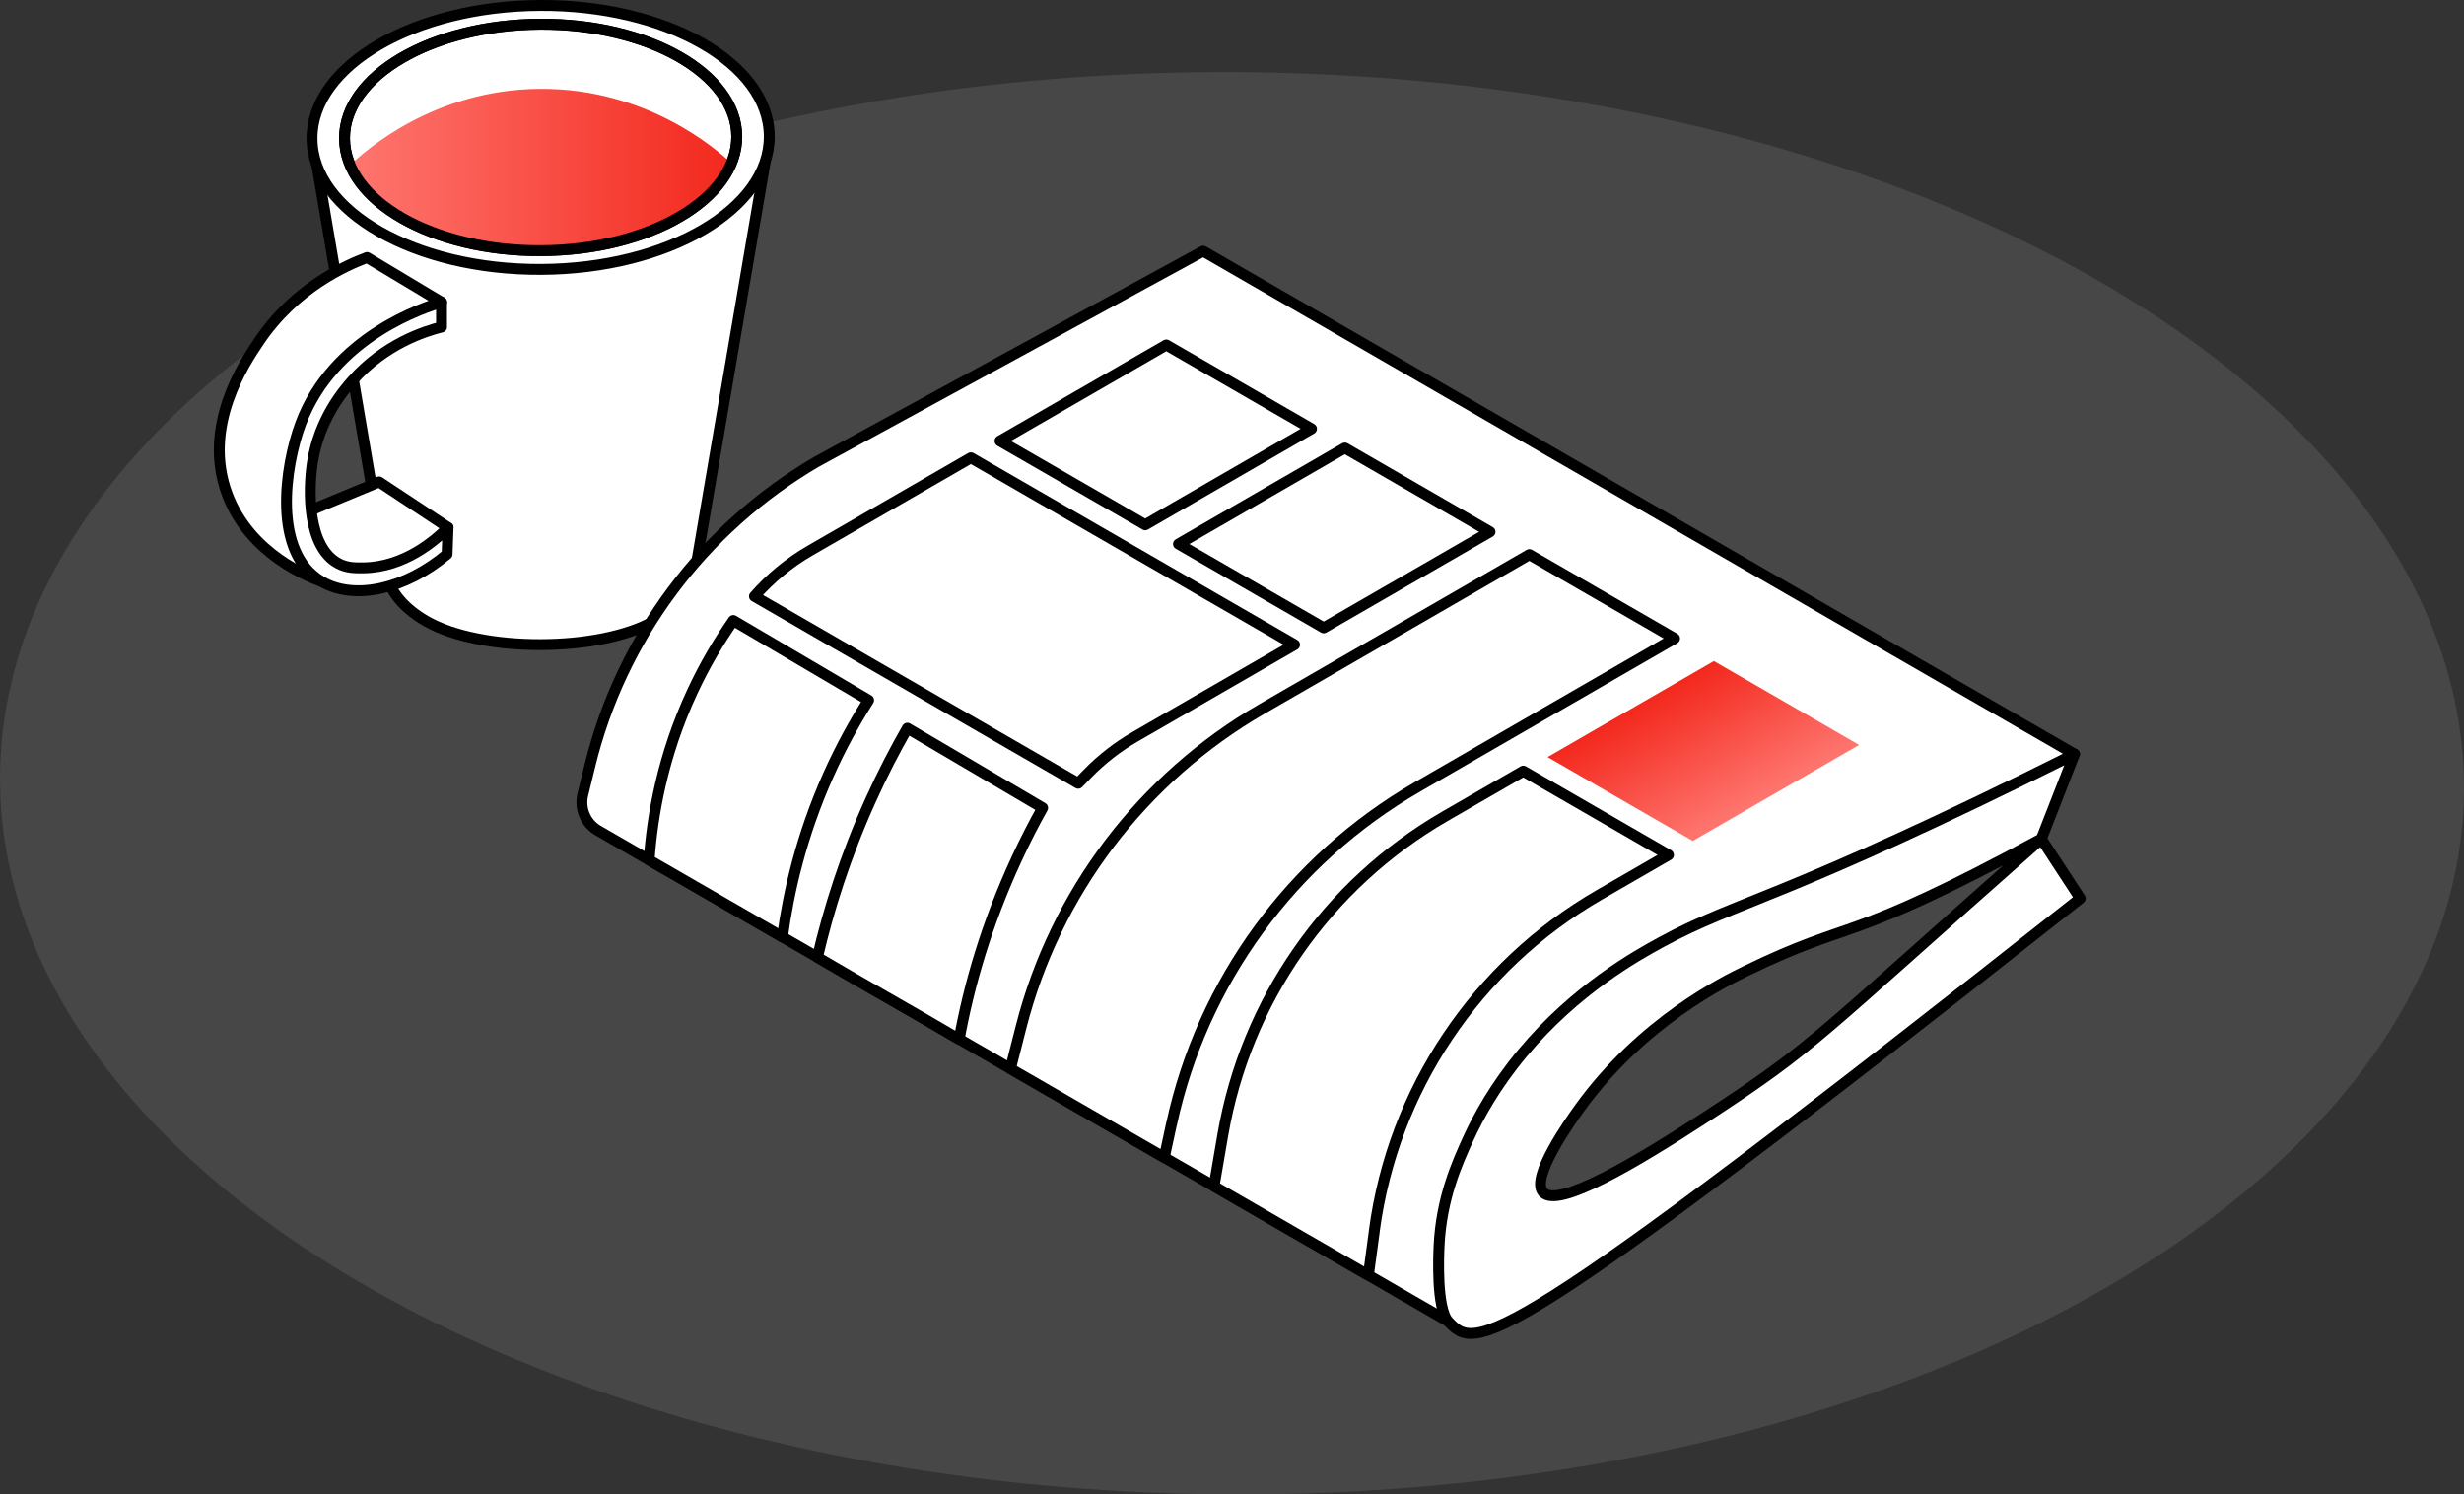
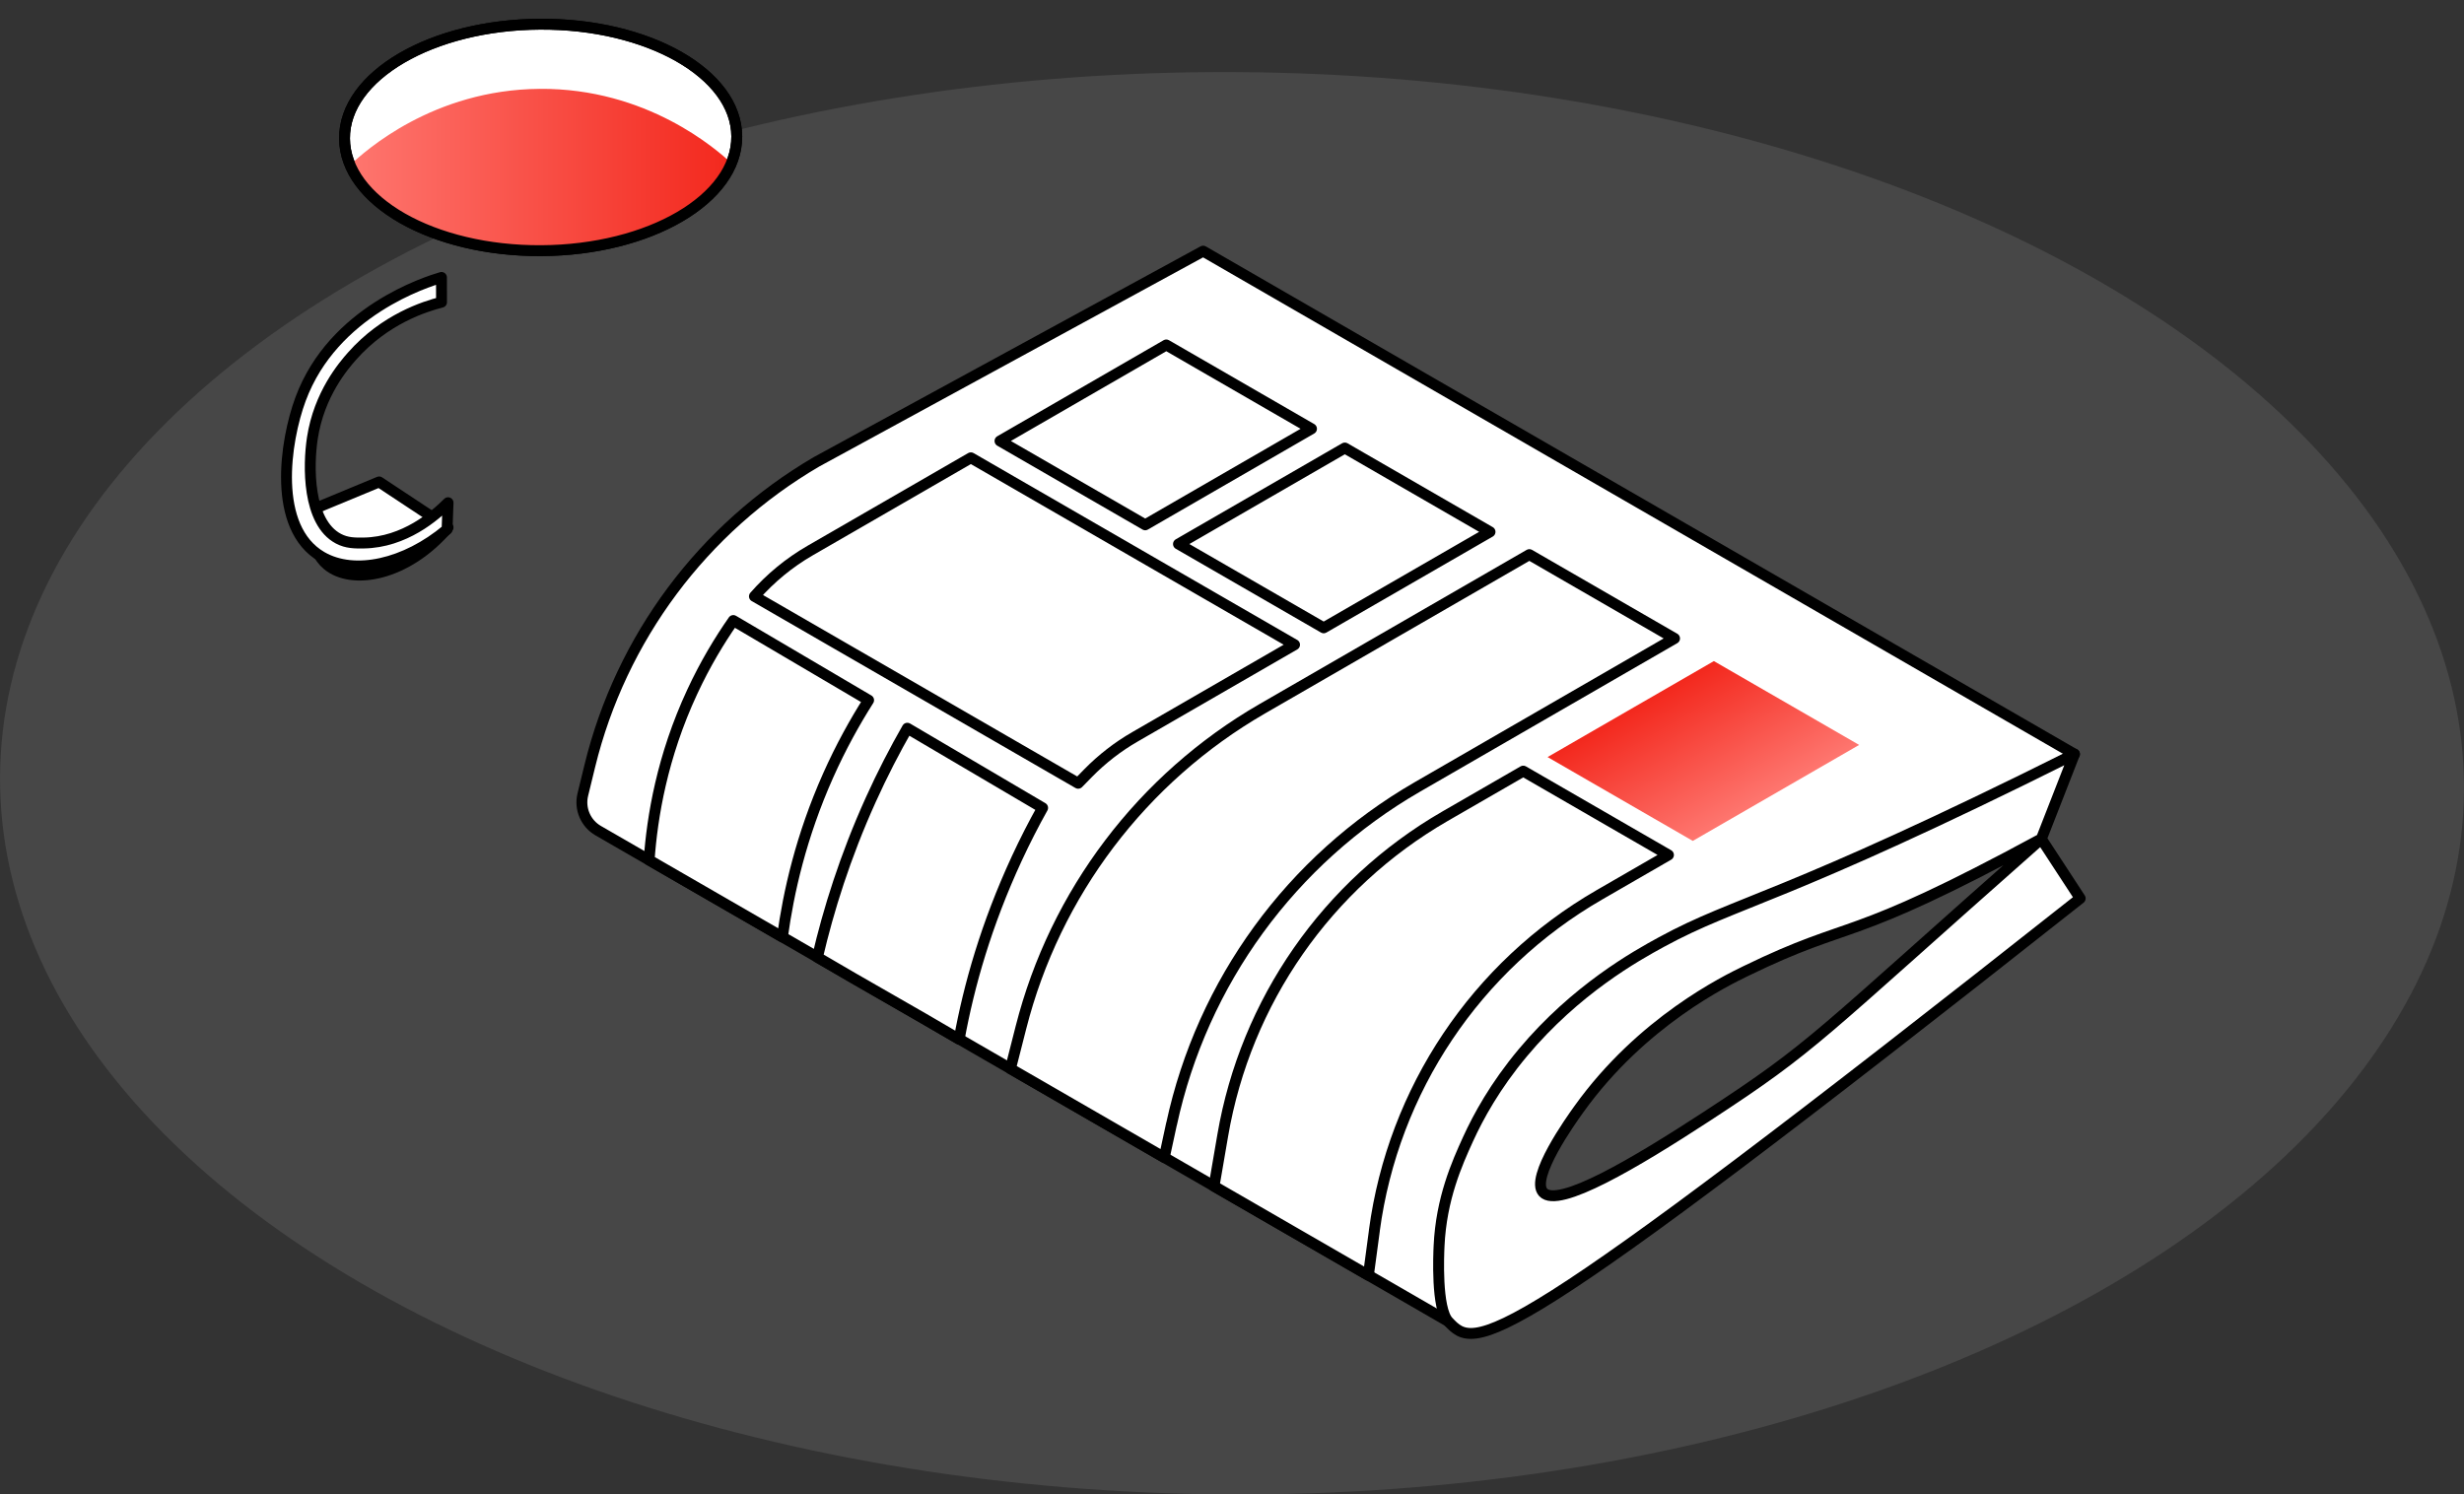
<svg xmlns="http://www.w3.org/2000/svg" xmlns:xlink="http://www.w3.org/1999/xlink" id="presse" viewBox="0 0 452.54 274.51">
  <rect x="0" y="0" width="452.54" height="274.51" fill="#333333" stroke="none" />
  <defs>
    <style>
      .cls-1 {
        fill: #767575;
        opacity: .3;
      }

      .cls-1, .cls-2, .cls-3 {
        stroke-width: 0px;
      }

      .cls-2 {
        fill: url(#Dégradé_sans_nom_3);
      }

      .cls-4 {
        fill: #fff;
      }

      .cls-4, .cls-5 {
        stroke: #000;
        stroke-linecap: round;
        stroke-linejoin: round;
        stroke-width: 2px;
      }

      .cls-3 {
        fill: url(#Dégradé_sans_nom_3-2);
      }

      .cls-5 {
        fill: none;
      }
    </style>
    <linearGradient id="Dégradé_sans_nom_3" data-name="Dégradé sans nom 3" x1="134.22" y1="31.21" x2="204.26" y2="31.21" gradientTransform="translate(268.56) rotate(-180) scale(1 -1)" gradientUnits="userSpaceOnUse">
      <stop offset="0" stop-color="#f3281d" />
      <stop offset="1" stop-color="#fe766f" />
    </linearGradient>
    <linearGradient id="Dégradé_sans_nom_3-2" data-name="Dégradé sans nom 3" x1="-925.92" y1="252.31" x2="-895.13" y2="252.31" gradientTransform="translate(1353.68 447.54) rotate(30) skewX(-30)" xlink:href="#Dégradé_sans_nom_3" />
  </defs>
  <ellipse class="cls-1" cx="226.27" cy="143.87" rx="130.63" ry="226.27" transform="translate(81.18 369.36) rotate(-89.69)" />
-   <path class="cls-4" d="m57.32,25.24h83.98s-13.48,78.79-13.48,78.79c-.05.68-.17,1.36-.38,2.04v.04s-.01,0-.01,0c-.91,2.89-3.3,5.66-7.18,7.91-10.08,5.82-31.97,5.85-41.99.07-4.23-2.44-6.66-5.54-7.3-8.73h0s-13.62-80.11-13.62-80.11Z" />
-   <ellipse class="cls-4" cx="99.3" cy="25.24" rx="41.99" ry="24.24" transform="translate(-.14 .54) rotate(-.31)" />
  <ellipse class="cls-4" cx="99.3" cy="25.24" rx="36.02" ry="20.8" transform="translate(-.14 .54) rotate(-.31)" />
  <path class="cls-2" d="m134.34,29.97c-1.73,2.67-4.77,6.62-9.64,9.94-8.14,5.53-16.33,5.84-23.31,6.09-7.53.28-17.92.66-27.63-6-4.74-3.25-7.73-7.09-9.45-9.69,2.71-2.56,15.25-13.84,34.79-13.99,19.74-.16,32.54,11.16,35.24,13.66Z" />
  <ellipse class="cls-5" cx="99.3" cy="25.24" rx="36.02" ry="20.8" transform="translate(-.14 .54) rotate(-.31)" />
  <g>
    <path class="cls-4" d="m82.29,96.89l-12.66-8.37-12.48,5.17c-.14,1.77-.37,7.24,2.96,10.05,4.45,3.76,14.54,2.14,22.18-6.85Z" />
-     <path class="cls-4" d="m81.09,55.51l-13.68-8.21c-3.93,1.47-13.22,5.56-19.84,15.39-2.72,4.04-10.53,15.64-5.81,28.16,4.17,11.06,15.24,15.22,17.33,15.96-1.87-2.26-4.6-6.2-5.7-11.63-2.81-13.94,7.62-25.38,10.26-28.28,5.84-6.4,12.59-9.69,17.44-11.4Z" />
-     <path class="cls-4" d="m81.09,55.51v4.56c-3.09.78-10.4,3.09-16.42,9.89-1.57,1.77-6.07,7-7.3,15.07-.77,5.06-.93,15.46,4.79,18.48,1.54.81,2.98.81,4.64.79,7.49-.11,13.11-5.02,15.49-7.4-.06,1.64-.12,3.27-.18,4.91-7.66,6.42-16.99,8.53-23.03,5.02-9.13-5.32-6.76-21.18-3.88-28.96,6.01-16.22,23.22-21.57,25.88-22.35Z" />
+     <path class="cls-4" d="m81.09,55.51c-3.09.78-10.4,3.09-16.42,9.89-1.57,1.77-6.07,7-7.3,15.07-.77,5.06-.93,15.46,4.79,18.48,1.54.81,2.98.81,4.64.79,7.49-.11,13.11-5.02,15.49-7.4-.06,1.64-.12,3.27-.18,4.91-7.66,6.42-16.99,8.53-23.03,5.02-9.13-5.32-6.76-21.18-3.88-28.96,6.01-16.22,23.22-21.57,25.88-22.35Z" />
  </g>
  <g>
    <path class="cls-4" d="m266,242.72l-156.13-90.14c-2.31-1.33-3.46-4.03-2.83-6.62l1.29-5.29c5.74-23.5,20.78-43.66,41.66-55.86l70.98-38.68,160.03,92.39-70.98,38.68c-20.89,12.2-35.93,32.36-41.66,55.86l-2.36,9.66Z" />
    <polygon class="cls-4" points="210.33 96.4 183.66 81 214.2 63.36 240.87 78.76 210.33 96.4" />
    <path class="cls-4" d="m198.01,143.87l-59.45-34.33h0c2.92-3.34,6.37-6.18,10.21-8.4l29.54-17.05,59.45,34.33-29.31,16.92c-3.16,1.82-6.05,4.06-8.6,6.66l-1.83,1.87Z" />
    <polygon class="cls-4" points="243.11 115.32 216.44 99.93 246.99 82.29 273.66 97.69 243.11 115.32" />
    <polygon class="cls-3" points="310.9 154.46 284.23 139.06 314.77 121.43 341.45 136.83 310.9 154.46" />
    <path class="cls-4" d="m215.16,206.45l-1.33,6.16-28.25-16.31,1.93-7.58c6.28-24.69,22.27-45.8,44.33-58.54l49.04-28.31,26.67,15.4-47.26,27.29c-23.1,13.34-39.49,35.82-45.12,61.9Z" />
    <path class="cls-4" d="m252.42,226.05l-1.1,8.2-28.35-16.37,1.6-9.33c4.22-24.64,19.18-46.12,40.82-58.62l14.37-8.29,26.67,15.4-12.73,7.35c-22.58,13.04-37.83,35.81-41.29,61.66Z" />
    <path class="cls-4" d="m381,138.51c-2.03,5.19-4.05,10.38-6.08,15.57-36.49,19.77-34.04,14.43-54.3,24.29-3.58,1.74-19.1,9.25-30.65,25.38-1.42,1.98-9,12.57-6.56,15.26,2.76,3.03,16.98-5.42,30.08-13.97,20-13.05,19.72-14.12,61.42-50.95,2.38,3.64,4.76,7.29,7.14,10.93-107.62,85.05-110.95,83.18-116.06,77.71-2.22-2.37-1.76-12.35-1.69-13.87.4-8.69,3.28-15.15,5.35-19.68,1.86-4.06,4.91-9.68,10.05-15.83,9.74-11.64,20.8-17.79,25.45-20.32,14.13-7.69,22.07-7.65,75.84-34.51Z" />
    <path class="cls-4" d="m134.68,113.98l24.85,14.63c-2.52,3.97-5.09,8.58-7.43,13.83-4.99,11.19-7.3,21.54-8.4,29.67-8.16-4.71-16.32-9.42-24.48-14.13.56-7.94,2.38-19,7.93-30.93,2.36-5.08,4.99-9.43,7.53-13.07Z" />
    <path class="cls-4" d="m166.64,133.76l24.85,14.63c-1.63,2.91-3.22,6.01-4.75,9.31-5.59,12.09-8.77,23.25-10.58,33.19-8.68-5.13-17.35-9.93-26.03-15.06,2-8.59,5.06-18.46,9.81-28.96,2.15-4.76,4.42-9.12,6.7-13.11Z" />
  </g>
</svg>